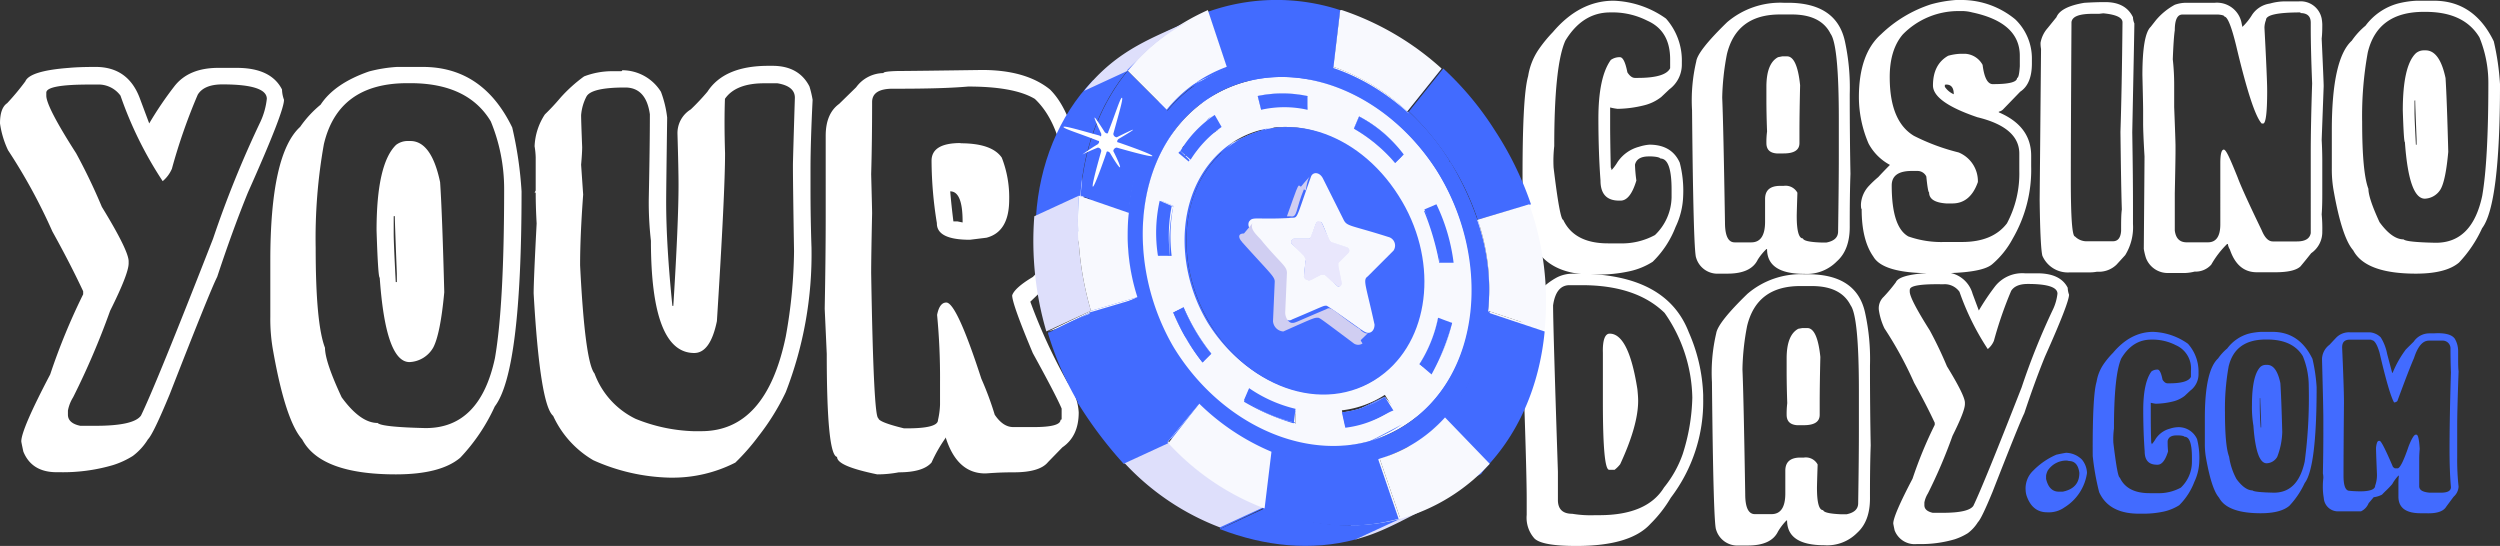
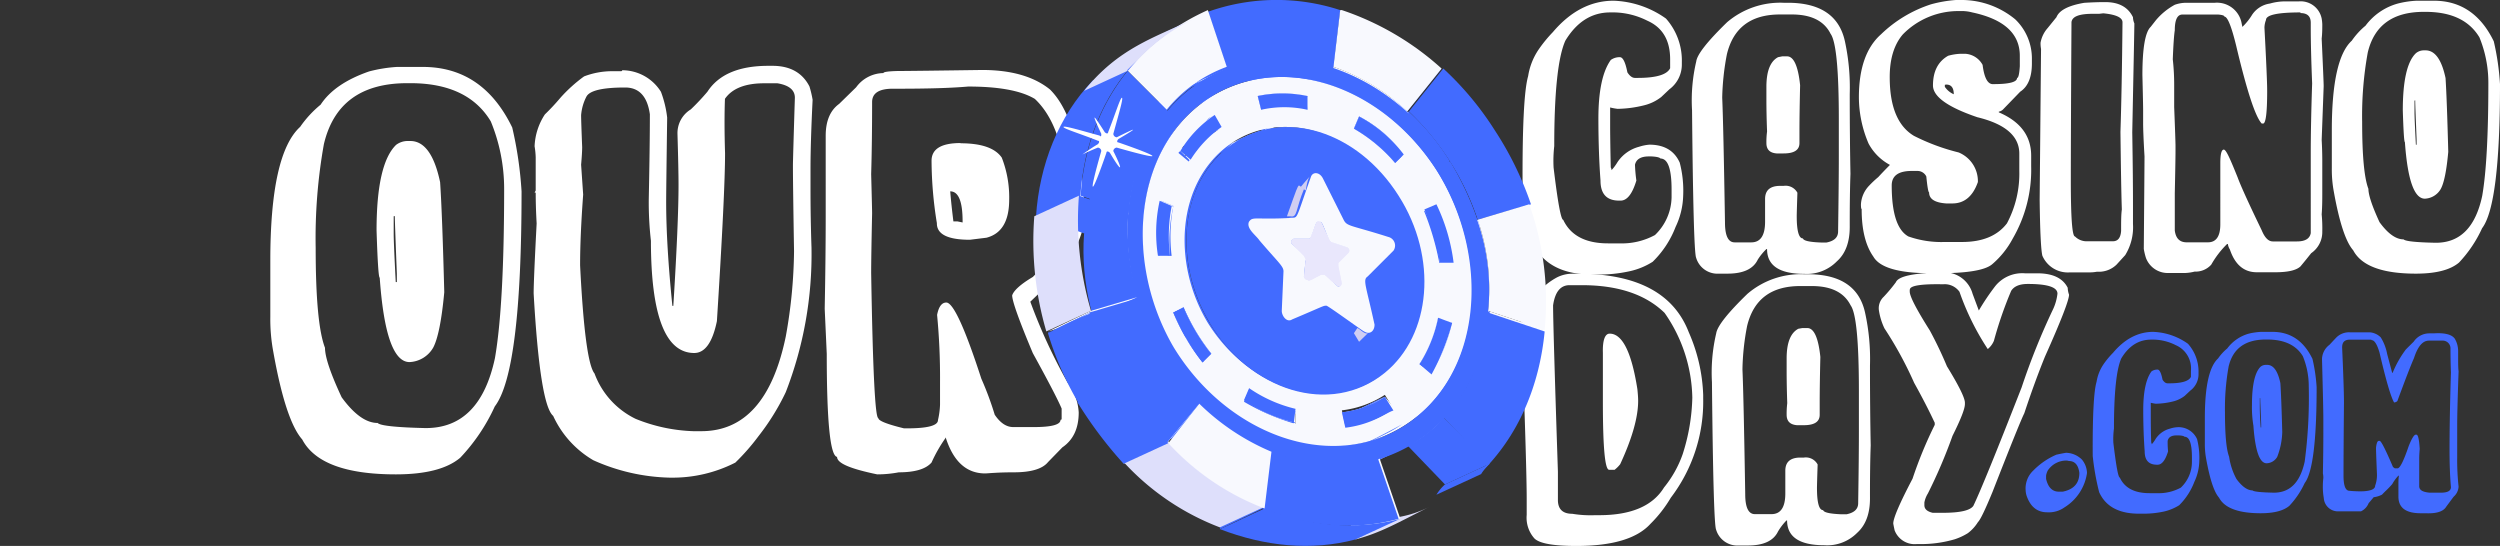
<svg xmlns="http://www.w3.org/2000/svg" viewBox="0 0 450.86 98.46">
  <rect x="0" y="0" width="450.86" height="98.46" fill="#333333" stroke="none" />
  <defs>
    <style>.cls-1{fill:#fff;}.cls-2{isolation:isolate;}.cls-3{fill:#426bff;}.cls-4{fill:#f8f9fe;}.cls-5{fill:#dedffb;}.cls-6{fill:#e9e7fc;}.cls-7{fill:#d0cef2;}</style>
  </defs>
  <title>LOGA</title>
  <g id="Layer_2" data-name="Layer 2">
    <g id="Layer_3" data-name="Layer 3">
-       <path class="cls-1" d="M17.25,12.07q5.9,0,8,5.75l1.66,4.44a63.83,63.83,0,0,1,4.5-6.65c1.71-2.24,4.36-3.37,7.94-3.37h3.35q6.18,0,8.16,3.9A5.8,5.8,0,0,0,51.22,18q0,2.17-6.5,16.7-2.78,6.82-5.55,15.23-1.24,2.41-8.55,21.14-3,7.25-3.94,8.16a10.8,10.8,0,0,1-2.73,3,15.38,15.38,0,0,1-3.55,1.64,32,32,0,0,1-9.64,1.29h-.55q-4.49,0-6-3.72c-.24-1.12-.37-1.74-.37-1.84q0-2.15,5.21-12.07A114,114,0,0,1,15,53.07v-.54q-2.34-5-5.55-10.78a101.79,101.79,0,0,0-8-14.66A16.7,16.7,0,0,1,0,22.26c0-1.85.43-3.07,1.29-3.65a43.69,43.69,0,0,0,3.28-3.94q.81-1.9,7.87-2.43C13.6,12.13,15.2,12.07,17.25,12.07Zm-8.9,4.64v.54q0,2,5.38,10.39a105.46,105.46,0,0,1,4.64,9.67q4.83,7.89,4.83,9.82v.37q0,1.86-3.34,8.55a139.44,139.44,0,0,1-6.67,15.59,6.92,6.92,0,0,0-.94,2.41v.74c0,1,.74,1.7,2.23,2h2.77c4.6,0,7.32-.62,8.18-1.85q2.79-5.76,13-31.91A189.35,189.35,0,0,1,47,21.89a13.24,13.24,0,0,0,1.12-4.07q0-2.6-8-2.6-3.33,0-4.46,1.86A102.87,102.87,0,0,0,31,30.44a6,6,0,0,1-1.66,2.23,68.81,68.81,0,0,1-7.61-15.42,4.92,4.92,0,0,0-4.27-2h-.94C11.07,15.22,8.35,15.71,8.35,16.71Z" />
      <path class="cls-1" d="M71.6,12.07h4.64q10.85,0,16.14,10.93a68.87,68.87,0,0,1,1.68,11.51q0,32.49-4.83,38.79A33.8,33.8,0,0,1,83,82.55q-3.55,3-11.62,3-13.56,0-16.88-6.3-3-3.39-5.21-15.79a31.87,31.87,0,0,1-.54-6.3V47q0-19.2,5.38-24.12a19.54,19.54,0,0,1,3.69-4q2.52-3.84,8.75-6A26.08,26.08,0,0,1,71.6,12.07ZM56.93,44.72q0,13.65,1.68,18,0,2.49,3,8.92c2.25,3.09,4.41,4.64,6.5,4.64q.66.73,8.53.92h.17q9.75,0,12.45-12.62,1.65-9.49,1.66-30.44a31.92,31.92,0,0,0-2.41-12.25Q84.37,15,74,15h-.55Q61,15,58.41,26A96.29,96.29,0,0,0,56.93,44.72ZM73.46,25.43H74c2.53,0,4.33,2.47,5.37,7.42q.38,5.57.75,19.85c-.47,5.08-1.15,8.41-2,10a5.19,5.19,0,0,1-4.26,2.6q-4.31,0-5.38-15.22-.3,0-.57-8.53,0-12,3.52-15.42A3.44,3.44,0,0,1,73.46,25.43ZM71,39v3.15q0,1.58.37,8.72h.2V49.36c-.25-6.37-.37-9.84-.37-10.39Z" />
      <path class="cls-1" d="M138.56,11.87h.75c3.17,0,5.4,1.24,6.67,3.72a18.31,18.31,0,0,1,.57,2.41q-.37,7.5-.38,12.24v4.09q0,5,.18,10.39a68.65,68.65,0,0,1-4.64,26,42.11,42.11,0,0,1-4.92,7.94,39.36,39.36,0,0,1-4.18,4.77,24.85,24.85,0,0,1-11.67,2.71h-.2A35.44,35.44,0,0,1,107,83a17.87,17.87,0,0,1-7.24-8q-2.38-2-3.52-22.09,0-2.33.54-12.62c-.11-1.94-.17-3.79-.17-5.56h-.2l.2-.37V28.38a14.22,14.22,0,0,0-.2-2,11.24,11.24,0,0,1,1.86-5.75,39.55,39.55,0,0,0,2.8-3,26.86,26.86,0,0,1,4.26-3.85,14.16,14.16,0,0,1,5-.94H112c.14,0,.2-.06.2-.17a8.23,8.23,0,0,1,7,3.89,19.48,19.48,0,0,1,1.12,4.64q-.18,13.1-.18,15.22,0,7.71,1.12,18.74h.17q.94-15,.94-21.89c0-1.69-.06-4.73-.19-9.1a5,5,0,0,1,2.4-4.44,41,41,0,0,0,3-3.19Q130.61,11.87,138.56,11.87Zm-7.8,15.77q0,7.05-1.47,30.27-1.18,5.75-4.09,5.75-7.8,0-7.81-20.23A61.44,61.44,0,0,1,117,36c.13-6.45.2-11.59.2-15.39q-.68-4.83-4.46-4.83-6.17,0-7,1.68a8.75,8.75,0,0,0-.94,3.32c0,.59.06,2.5.19,5.76,0,.65-.06,1.71-.19,3.17l.37,5.38q-.56,7.62-.55,12.79.87,17.38,2.6,19.48a14.77,14.77,0,0,0,7.42,8.18A30.12,30.12,0,0,0,125,77.76h1.49q11.69,0,15.22-17.08a90.3,90.3,0,0,0,1.49-15.39Q143,33.11,143,29.87q0-1.05.35-12.25c0-1.38-1.05-2.25-3.14-2.6h-2.41c-3.41,0-5.77.94-7.06,2.8C130.64,20.53,130.64,23.81,130.76,27.64Z" />
      <path class="cls-1" d="M177.12,12.62q7.88,0,12.24,3.52,3.42,3.39,5,11,.73,2.22,1.29,11.14,0,5.21-5,11.5l-4.84,4.63A99.14,99.14,0,0,0,192.54,69a9.78,9.78,0,0,1,2,5.38q0,4.29-2.95,6.3L189,83.34c-1,1.23-3.07,1.84-6.15,1.84s-4.73.2-5.18.2q-5,0-7.07-6.33v-.17A26.37,26.37,0,0,0,168,83.41q-1.53,1.77-5.91,1.77a20.73,20.73,0,0,1-3.89.37c-4.82-1-7.24-2-7.24-3.15q-1.86-.29-1.86-18.57l-.37-8.15q.18-9.48.18-16.71V24.49q0-4,2.42-5.75l3.07-3a6.18,6.18,0,0,1,4.92-2.56c0-.2.8-.32,2.4-.37Q165.33,12.79,177.12,12.62ZM161.92,16H161q-3.72,0-3.72,2.41,0,7.22-.17,13c.11,4.21.17,6.57.17,7.06-.12,5.53-.17,9.11-.17,10.76q.43,26.16,1.29,26.16,0,.73,4.63,1.86h.57c3.7,0,5.56-.5,5.56-1.49a14.78,14.78,0,0,0,.37-2.78V68.84A118,118,0,0,0,169,56.79c.29-1.49.85-2.23,1.66-2.23q1.86,0,6.32,13.74a56.41,56.41,0,0,1,2.41,6.49c1,1.49,2.11,2.23,3.34,2.23h3.72q4.82,0,4.81-1.31c.13,0,.2-.06.2-.18V73.68q-1-2.37-5.2-10-3.72-8.86-3.72-10.41c.26-.85,1.5-2,3.72-3.32q6.32-6.23,6.32-11.51,0-15-5.95-20.6-3.72-2.24-12.05-2.23Q170.16,16,161.92,16Zm11.31,9.84q5.64,0,7.43,2.58A19.59,19.59,0,0,1,182,36q0,5.81-4.09,6.87l-3,.37q-6,0-5.95-3A71.37,71.37,0,0,1,168,29Q168,25.8,173.23,25.8Zm-1.86,8.71c.13,1.6.32,3.39.57,5.38h.74l.92.19v-.19C173.6,36.3,172.85,34.51,171.37,34.51Z" />
      <path class="cls-1" d="M291,.13a17.24,17.24,0,0,1,9.45,3.22,11.37,11.37,0,0,1,2.86,7.84v.37a5.55,5.55,0,0,1-2.24,4.54l-1.48,1.4A8.11,8.11,0,0,1,296.47,19a20.84,20.84,0,0,1-4.73.63,9.9,9.9,0,0,1-1.36-.25v3.24q0,2.52.11,7.58a.91.91,0,0,1,.14.49,8.76,8.76,0,0,0,1.08-1.46,6.74,6.74,0,0,1,3.88-2.76,8.14,8.14,0,0,1,1.86-.38c2.69,0,4.51,1.08,5.48,3.24a20.16,20.16,0,0,1,.62,6,13.84,13.84,0,0,1-1.37,5.6,17.56,17.56,0,0,1-4.13,6.28,12.79,12.79,0,0,1-4.13,1.7,25.46,25.46,0,0,1-5.9.6h-.88q-8.14,0-10.81-5.84a67.22,67.22,0,0,1-1.74-9.83q-.09-16.32,1-20.11a11.76,11.76,0,0,1,1.94-4.87,24.63,24.63,0,0,1,2.52-3.07Q284.86.13,291,.13ZM280.18,30.21q1.13,9.43,1.74,9.44,2,4.24,8.08,4.24h2a12.55,12.55,0,0,0,6.46-1.5,9.65,9.65,0,0,0,3-6.84V34.19q0-5.59-2-5.6c-.15-.2-.69-.33-1.61-.38h-.5q-2.15,0-2.49,1.5a26.42,26.42,0,0,0,.25,2.85c-.73,2.42-1.68,3.62-2.85,3.62H292c-2.24,0-3.36-1.2-3.36-3.62q-.37-5-.38-11.17,0-7.47,2.24-10.58a2.76,2.76,0,0,1,1.63-.5c.56,0,1,.92,1.36,2.74.43.67.89,1,1.36,1h.5q5,0,5.85-1.75V10.69q0-5.13-4.1-6.95a13.85,13.85,0,0,0-5.85-1.5h-.86q-5,0-8.09,5.1-2,4.48-2,19A23.43,23.43,0,0,0,280.18,30.21Z" />
      <path class="cls-1" d="M311.48,4A14.77,14.77,0,0,1,321.67.5h.74q8.82,0,10.32,7a39.36,39.36,0,0,1,.86,9.44q0,7.79.13,14.43-.14,3.72-.13,9.57c0,2.74-.77,4.81-2.32,6.19a7.56,7.56,0,0,1-5.88,2.26c-4.48,0-6.71-1.49-6.71-4.47h-.12A10,10,0,0,0,317,46.83q-1.21,2.52-5.45,2.52H310a4,4,0,0,1-4.11-2.86q-.5-1.07-.74-26.6a30.69,30.69,0,0,1,.76-8.82Q306.16,9.17,311.48,4Zm-.89,13.61q.21,4.71.5,22.5,0,3.6,1.74,3.6h3q2.49,0,2.49-3.72v-4.1q0-2.37,2.73-2.37h.63a2.41,2.41,0,0,1,2.47,1.24c-.08,2.44-.12,3.85-.12,4.24,0,2.64.38,4,1.12,4,.1.42,1.22.67,3.35.74h.88c1.41-.27,2.11-.93,2.11-2q.13-8.9.13-13.55V21.5q0-13.38-1.49-15.41c-1.16-2.32-3.49-3.48-7-3.48H321q-7.85,0-9.57,7.2A45.93,45.93,0,0,0,310.59,17.65Zm10.83-7.45h.86c1.2,0,2,1.73,2.36,5.21q-.12,5.13-.12,8.34v2.1q0,1.86-2.85,1.86h-1.25q-1.86-.13-1.86-1.86a14.57,14.57,0,0,1,.12-2.1c-.08-2.08-.12-4-.12-5.72V15.66c0-2.82.7-4.61,2.11-5.35Z" />
      <path class="cls-1" d="M352.73,0H354a15.22,15.22,0,0,1,9.44,3.49,9.78,9.78,0,0,1,3,7.2v.75q0,3.72-2.11,5.1l-3,3.1a1.51,1.51,0,0,1-.86.5v.12q5.85,2.49,5.84,7.84V30A24.66,24.66,0,0,1,363,43a15.86,15.86,0,0,1-3.74,4.67c-1.29,1.08-4.54,1.61-9.72,1.61h-1.25q-8.72,0-10.44-3-2.12-3-2.11-8.59c-.09,0-.13-.29-.13-.86a5.27,5.27,0,0,1,1.49-3.36,18.43,18.43,0,0,1,1.64-1.54c.4-.44,1.1-1.18,2.1-2.19a9.38,9.38,0,0,1-3.86-3.86,21.3,21.3,0,0,1-1.74-8.32q0-7.85,4-11.38a23.25,23.25,0,0,1,9-5.4A23.26,23.26,0,0,1,352.73,0ZM340.8,13.93q0,7.93,4.35,10.56a37.86,37.86,0,0,0,8.07,3,5.6,5.6,0,0,1,3.48,5.34c-.9,2.57-2.44,3.86-4.6,3.86H351c-2.07-.14-3.1-.8-3.1-2-.14,0-.31-.95-.5-2.86a1.76,1.76,0,0,0-1.63-1h-1q-3.61,0-3.61,2.61,0,7.53,3,9.2a17.94,17.94,0,0,0,6.59,1h3.11c3.67,0,6.37-1.12,8.08-3.36a19.09,19.09,0,0,0,2.23-9.45V27.71q0-4.74-7.57-6.57-8-2.72-8-5.73,0-3.79,2.73-5.35a9.57,9.57,0,0,1,2.24-.36h.86a3.82,3.82,0,0,1,3.12,2c.28,2.22.85,3.37,1.73,3.47h.25q4.23,0,4.23-1.11c.25,0,.41-.71.5-2.11V10.06q0-6-8.58-7.82A7.38,7.38,0,0,0,353.47,2a14,14,0,0,0-10.32,4.22Q340.79,9,340.8,13.93Zm9.94,1.36v.37A3.79,3.79,0,0,0,352.35,17c0-1.17-.45-1.75-1.36-1.75Z" />
      <path class="cls-1" d="M379.56.38h.11q3.69,0,5,2.73a3,3,0,0,0,.25,1.12q0,.91-.38,19.63.14,8.82.13,13.3V40.4a9.57,9.57,0,0,1-1.4,5.61l-1.58,1.73A4.58,4.58,0,0,1,378.18,49a6.59,6.59,0,0,1-1.11.12h-3.74a5,5,0,0,1-5-3c-.25-1-.42-4.36-.49-10.06l.25-27.22A6,6,0,0,1,368,7.71a5.41,5.41,0,0,1,1.25-2.61l1.62-2q.75-1.87,5-2.59C377.3.42,378.54.38,379.56.38Zm-1,2.11h-1.13c-2.42,0-3.7.46-3.85,1.49q-.12,20.55-.12,28.58,0,10.08.75,10.08a2.93,2.93,0,0,0,2.24.87h4.6c.9,0,1.39-.62,1.48-1.86,0-1.65,0-2.94.13-3.86-.09-2.6-.17-7.29-.25-14q.25-7.55.37-19.77c0-.85-1.16-1.4-3.47-1.62Z" />
      <path class="cls-1" d="M412.24.25h2.36a3.86,3.86,0,0,1,4.1,3.1,7.88,7.88,0,0,1,.11,1c0,.8,0,1.67-.11,2.61q.36,7.86.36,8.58l-.36,9.7c.07,1.23.11,2.51.11,3.85v5.47c0,1.32,0,2.69-.11,4.1a26.27,26.27,0,0,1,.11,3.1,4.61,4.61,0,0,1-2,3.9c-.72.91-1.36,1.7-1.94,2.39-.75.7-2.26,1.05-4.54,1.05H407c-2.32,0-3.93-1.37-4.85-4.1a2.57,2.57,0,0,1-.37-1h-.13a16.73,16.73,0,0,0-2.86,3.72,3.77,3.77,0,0,1-3,1.26,8.18,8.18,0,0,1-1.62.25h-3A4.19,4.19,0,0,1,387,46.49a11,11,0,0,1-.38-1.61q.12-14.16.13-16.67-.25-4.25-.25-6V19.89q0-1.07-.13-6.34,0-7.26,1.49-8.7l.94-1.2A11.84,11.84,0,0,1,392.21.86,6.23,6.23,0,0,1,394.34.5h5.09a4.52,4.52,0,0,1,4.84,3.73l.13.62a10.74,10.74,0,0,0,1.77-2.21,4.66,4.66,0,0,1,3.2-2A10,10,0,0,1,412.24.25ZM408.38,5q.5,9.41.49,11.44c0,3.89-.25,5.84-.73,5.84h-.25q-1.71-1.79-4.6-14Q402,3,401.16,3c0-.19-.37-.31-1.11-.38h-6.46q-1.38,0-1.38,2.85c-.13.81-.26,2.56-.36,5.23a41.59,41.59,0,0,1,.25,4.6v4q.24,6.16.24,7v.86q0,1.57-.13,7.7v6.71q.27,2.13,2.13,2.13h3.85c1.48,0,2.23-1.08,2.23-3.24V29.46c0-1.65.21-2.48.63-2.48s1.14,1.66,2.49,5q.85,2.32,4.35,9.56c.55,1.33,1.21,2,2,2h4.35q2.22,0,2.49-1.5V27.6q0-4.91.25-12.56c-.16-4-.25-7.35-.25-10.07V4.1q0-1.74-1.86-1.74V2.24c-4.14,0-6.21.46-6.21,1.36A4,4,0,0,0,408.38,5Z" />
      <path class="cls-1" d="M435.82.13h3.11q7.26,0,10.81,7.33a45.89,45.89,0,0,1,1.12,7.7q0,21.76-3.23,26a22.72,22.72,0,0,1-4.16,6.19c-1.58,1.34-4.18,2-7.78,2q-9.09,0-11.31-4.22-2-2.27-3.49-10.57a21.56,21.56,0,0,1-.36-4.22V23.5q0-12.87,3.6-16.16a13.17,13.17,0,0,1,2.48-2.71,10.84,10.84,0,0,1,5.86-4A16.84,16.84,0,0,1,435.82.13ZM426,22c0,6.1.38,10.11,1.13,12.06q0,1.66,2,6,2.26,3.11,4.35,3.11c.3.33,2.2.54,5.72.61h.11q6.54,0,8.34-8.45,1.11-6.36,1.11-20.39a21.55,21.55,0,0,0-1.61-8.2q-2.76-4.6-9.7-4.6h-.36q-8.34,0-10.08,7.34A63.91,63.91,0,0,0,426,22ZM437.07,9.08h.36q2.55,0,3.61,5,.24,3.73.49,13.3c-.31,3.4-.76,5.63-1.36,6.71a3.47,3.47,0,0,1-2.86,1.74q-2.88,0-3.6-10.19c-.14,0-.26-1.91-.38-5.72q0-8.07,2.36-10.32A2.26,2.26,0,0,1,437.07,9.08Zm-1.63,9.07v2.11q0,1.05.25,5.84h.13v-1q-.26-6.41-.25-7Z" />
      <path class="cls-1" d="M283.56,49.36h1q15.93,0,20,10.56a30.49,30.49,0,0,1,2.6,11.31v.63a28.59,28.59,0,0,1-5.84,17.9,23.19,23.19,0,0,1-3.66,4.7c-2.42,2.67-6.87,4-13.38,4q-6.24,0-7.57-1.37a5.62,5.62,0,0,1-1.38-4.22v-3q0-5.13-.75-26.1c0-2.84,0-4.54-.11-5.1a8.22,8.22,0,0,1,1.86-4.6l1.17-1.45A12.11,12.11,0,0,1,280.84,50,6.2,6.2,0,0,1,283.56,49.36Zm-3.47,5.71q0,3.7.87,30v5.1c0,1.66.87,2.49,2.6,2.49a20.13,20.13,0,0,0,4.12.25h.73q8.63,0,11.69-5a20,20,0,0,0,3.36-6,35.82,35.82,0,0,0,1.74-10.19,27.52,27.52,0,0,0-5-15.29q-5.13-5-14.92-5H283Q280.61,51.47,280.09,55.07Zm10.2,5.1q3.43,0,5,10c.09.86.14,1.56.14,2.11q0,4.45-3.24,11.44a6,6,0,0,1-1,1h-1q-1.12,0-1.12-12.18V63.64C289,61.33,289.46,60.17,290.29,60.17Z" />
      <path class="cls-1" d="M315.13,53a14.76,14.76,0,0,1,10.18-3.54h.75q8.82,0,10.31,7a38.79,38.79,0,0,1,.87,9.45q0,7.77.13,14.42-.14,3.72-.13,9.57,0,4.11-2.32,6.2A7.61,7.61,0,0,1,329,98.33q-6.7,0-6.71-4.47h-.11a10.38,10.38,0,0,0-1.53,2c-.81,1.68-2.62,2.52-5.45,2.52h-1.61a4,4,0,0,1-4.1-2.86q-.5-1.06-.75-26.6a30.87,30.87,0,0,1,.77-8.81Q309.81,58.16,315.13,53Zm-.89,13.61q.21,4.71.5,22.5c0,2.4.58,3.61,1.74,3.61h3c1.66,0,2.49-1.25,2.49-3.73v-4.1c0-1.58.91-2.37,2.72-2.37h.63a2.41,2.41,0,0,1,2.48,1.25q-.12,3.64-.12,4.23c0,2.64.37,4,1.11,4q.17.63,3.36.75H333c1.4-.28,2.11-.94,2.11-2q.14-8.88.13-13.55V70.48q0-13.38-1.49-15.41c-1.17-2.32-3.49-3.48-7-3.48h-2.11q-7.83,0-9.56,7.21A44.55,44.55,0,0,0,314.24,66.63Zm10.82-7.45h.87c1.2,0,2,1.73,2.36,5.21q-.12,5.13-.12,8.34v2.1c0,1.25-.95,1.87-2.86,1.87h-1.24c-1.24-.1-1.86-.72-1.86-1.87a16.47,16.47,0,0,1,.11-2.1c-.07-2.07-.11-4-.11-5.72V64.64q0-4.23,2.11-5.35Z" />
      <path class="cls-1" d="M350.41,49.11A5.29,5.29,0,0,1,355.75,53l1.12,3a42,42,0,0,1,3-4.45,6.25,6.25,0,0,1,5.32-2.26h2.24q4.15,0,5.47,2.61a4,4,0,0,0,.24,1.24q0,1.47-4.35,11.19-1.86,4.58-3.72,10.2-.82,1.62-5.72,14.16-2,4.86-2.64,5.47a7.3,7.3,0,0,1-1.83,2,10.86,10.86,0,0,1-2.37,1.1,21.69,21.69,0,0,1-6.46.86h-.37a3.87,3.87,0,0,1-4-2.49q-.24-1.12-.24-1.23,0-1.44,3.48-8.08a75.71,75.71,0,0,1,4-9.7v-.37q-1.56-3.34-3.72-7.22a67.58,67.58,0,0,0-5.35-9.81,11.54,11.54,0,0,1-1-3.24,2.82,2.82,0,0,1,.86-2.45,28.06,28.06,0,0,0,2.2-2.63c.36-.85,2.12-1.4,5.27-1.63C348,49.15,349,49.11,350.41,49.11Zm-6,3.11v.36c0,.88,1.21,3.2,3.61,7a71.49,71.49,0,0,1,3.1,6.48q3.24,5.28,3.24,6.57v.25q0,1.25-2.24,5.73A92,92,0,0,1,347.68,89a4.7,4.7,0,0,0-.63,1.62v.49c0,.69.5,1.14,1.5,1.37h1.86c3.07,0,4.9-.42,5.47-1.25q1.86-3.85,8.71-21.37a124,124,0,0,1,5.71-14.18,9,9,0,0,0,.75-2.72c0-1.17-1.79-1.75-5.35-1.75-1.49,0-2.48.42-3,1.25a70.23,70.23,0,0,0-3.11,9,3.78,3.78,0,0,1-1.11,1.49,46.69,46.69,0,0,1-5.1-10.33,3.28,3.28,0,0,0-2.85-1.36h-.63C346.27,51.22,344.44,51.55,344.44,52.22Z" />
      <g id="_104" data-name="104">
        <g class="cls-2">
          <path class="cls-3" d="M253.47,32.82a37.8,37.8,0,0,1,5,10.84,86.3,86.3,0,0,1,8.06-3.72,56.14,56.14,0,0,0-5-10.84c-2.48.93-5.58,2.48-8.06,3.72Z" />
          <path class="cls-3" d="M266.49,39.63l-8.06,4,9.61-3.1,8.06-3.72Z" />
          <path class="cls-3" d="M260,12.36l-7.75,3.72L246,23.83l7.75-3.72Z" />
          <path class="cls-3" d="M246,23.83a42.58,42.58,0,0,1,7.44,9c.62-.31,8.37-4,8.06-3.72a42.58,42.58,0,0,0-7.44-9C251.61,21,248.51,22.59,246,23.83Z" />
          <path class="cls-3" d="M266.49,39.63l9.61-2.79a59,59,0,0,0-6.51-13.32,55.58,55.58,0,0,0-9.3-11.16l-6.2,7.75a47.93,47.93,0,0,1,12.4,19.52Z" />
          <path class="cls-4" d="M268.35,56.06l-7.75,3.72,10.23,3.41,7.74-3.72Z" />
          <path class="cls-4" d="M266.49,39.63l-8.06,3.72a37.94,37.94,0,0,1,1.86,16.43l8.06-3.72a37.94,37.94,0,0,0-1.86-16.43Z" />
          <path class="cls-4" d="M266.49,39.63a37.94,37.94,0,0,1,1.86,16.43l10.22,3.41a52,52,0,0,0-2.78-22.63Z" />
          <path class="cls-4" d="M241.69,1.82,234,5.54l-1.24,10.54,7.74-4Z" />
          <path class="cls-4" d="M240.45,12.05l-7.74,4A37.57,37.57,0,0,1,246,24.14l8.06-3.72A35.43,35.43,0,0,0,240.45,12.05Z" />
          <path class="cls-3" d="M260.6,59.78A31.77,31.77,0,0,1,252.54,79c.62-.31,8.37-4,8.06-3.71a31.82,31.82,0,0,0,8.06-19.22c-2.48,1.24-5.89,2.79-8.06,3.72Z" />
          <path class="cls-3" d="M213.49,16.08a29.17,29.17,0,0,1,19.22,0l7.74-4a29.14,29.14,0,0,0-19.21,0C219.07,13.29,215.66,14.84,213.49,16.08Z" />
          <path class="cls-3" d="M245.1,80.54c8.06-4,8.37-3.71,10.54-5.57,8.68-7.13,11.78-19.84,8.68-32.24-10.23,5-11.16,5.27,0,0a37.66,37.66,0,0,0-5.27-12.08h0a34.83,34.83,0,0,0-9-9.92c-10.23,5-10.54,5.27,0,0a32.9,32.9,0,0,0-10.85-5.58h0a24.11,24.11,0,0,0-11.46-.93c-9.3,4.65-11.47,5.58,0,0a21,21,0,0,0-7.13,2.17l-8.06,3.72C225,14.22,241.38,19.8,251,34.67c10.23,15.81,8.37,36.89-5.89,45.87Z" />
          <path class="cls-3" d="M259.67,47.38l-7.75,4h2.17l8.06-3.72Z" />
          <path class="cls-4" d="M259.05,36.84l-7.75,4a45.25,45.25,0,0,1,3.1,10.54l8.06-3.72A44.17,44.17,0,0,0,259.05,36.84Z" />
          <path class="cls-4" d="M256.88,37.77l-7.75,4,2.17-.93,7.75-4Z" />
          <path class="cls-4" d="M253.16,27.55l-7.75,4-1.86,1.55,8.06-3.72Z" />
          <path class="cls-3" d="M256.88,37.77l-8.06,3.72a49.08,49.08,0,0,1,2.79,9.61l8.06-3.72a28.23,28.23,0,0,0-2.79-9.61Z" />
          <path class="cls-4" d="M237.35,24.76a33.67,33.67,0,0,1,8.06,6.82l8.06-3.72A29,29,0,0,0,245.1,21C242.93,22,239.52,23.52,237.35,24.76Z" />
          <path class="cls-3" d="M245.1,21l-7.75,3.72-.93,2.17,7.75-3.72Z" />
          <path class="cls-3" d="M244.17,23.21l-8.06,3.72a28.34,28.34,0,0,1,7.44,6.2l8.06-3.72A28.34,28.34,0,0,0,244.17,23.21Z" />
          <path class="cls-4" d="M259.36,57l-8.06,4,2.48.93,8.06-3.72Z" />
          <path class="cls-4" d="M236.11,17.32,228.06,21v2.79l7.74-4Z" />
          <path class="cls-4" d="M253.78,62a21.28,21.28,0,0,1-3.72,9l8.06-3.72a25.19,25.19,0,0,0,3.72-9C259.36,59.16,256.26,60.71,253.78,62Z" />
          <path class="cls-3" d="M256,65.36l-8.06,4,2.17,1.86,8.06-4Z" />
          <path class="cls-3" d="M259.36,57l-8.06,4a25.06,25.06,0,0,1-3.41,8.37L256,65.67A29.8,29.8,0,0,0,259.36,57Z" />
          <path class="cls-4" d="M218.76,21a23.43,23.43,0,0,1,9.3,0l8.05-3.72a23.43,23.43,0,0,0-9.29,0C224.34,18.56,221.24,20.11,218.76,21Z" />
          <path class="cls-3" d="M226.82,17.32,218.76,21l.93,2.79,7.75-4Z" />
          <path class="cls-3" d="M227.44,19.8l-8.06,3.72a19.06,19.06,0,0,1,8.37,0l8.05-3.72A37.69,37.69,0,0,0,227.44,19.8Z" />
          <path class="cls-4" d="M251.61,73.73c-.31,0-8.68,4-8.06,4C243.86,77.44,251.92,73.42,251.61,73.73Z" />
          <path class="cls-4" d="M249.75,71.56,242,75.28l1.55,2.47,8.06-4Z" />
          <path class="cls-4" d="M240.14,72.18c7.13-3.72,7.44-3.1,9.61-5A18.43,18.43,0,0,0,256,57c-2.79,1.24-5.27,2.48-8.06,3.72-1.24,4.65-3.72,9-7.75,11.47Z" />
          <path class="cls-4" d="M241.38,79c7.44-3.71,8.37-4,10.23-4.95l-8.06,3.71A13.48,13.48,0,0,0,241.38,79Z" />
          <path class="cls-3" d="M239.83,76.52c7.75-3.72,8.37-4,9.92-5L242,75.28A13.48,13.48,0,0,1,239.83,76.52Z" />
          <path class="cls-4" d="M247.89,60.71c1.24-.62,5.58-2.79,8.06-3.72,5.27-19.53-14.88-40.29-31.61-32.23l-8.06,3.72c16.74-8.06,36.88,12.7,31.61,32.23Z" />
          <path class="cls-3" d="M238.28,73.11l8.06-3.72c-9.3,4.65-21.69-.31-28.2-11.16s-5.27-24.48,2.79-31.3l-8.06,3.72c-8.06,6.81-9.3,20.14-2.79,31.3,6.51,10.85,18.91,15.8,28.2,11.16Z" />
          <path class="cls-4" d="M238.28,73.11c7.75-3.72,8.37-4,9.61-5C236.73,73.73,240.14,72.18,238.28,73.11Z" />
          <path class="cls-4" d="M218.76,20.73l-8.06,4,1.55,2.17,8.06-3.72Z" />
          <path class="cls-3" d="M224.34,24.76c-7.13,3.41-8.68,4-11.47,6.2l8.06-3.72a6.5,6.5,0,0,1,3.41-2.48Z" />
          <path class="cls-4" d="M234.26,78.06a18.71,18.71,0,0,0,5.88-1.85l8.06-3.72a18.7,18.7,0,0,1-5.89,1.86C239.83,75.59,236.73,77.14,234.26,78.06Z" />
          <path class="cls-3" d="M242,74.35l-7.74,3.71.61,2.79,8.06-3.71Z" />
          <path class="cls-3" d="M241.38,79l8.06-3.71a20.58,20.58,0,0,1-6.2,1.86l-8.06,3.71A27.68,27.68,0,0,0,241.38,79Z" />
          <path class="cls-4" d="M208.22,30.65s7.75-3.72,8.06-3.72a47.68,47.68,0,0,1,4-3.72c-7.75,4-7.13,3.1-9,4.65A28,28,0,0,0,208.22,30.65Z" />
          <path class="cls-4" d="M208.22,30.65a9.42,9.42,0,0,0-1.55,2.17l8.06-3.72a13.12,13.12,0,0,1,1.55-2.17C207.6,31,208.53,30.65,208.22,30.65Z" />
          <path class="cls-3" d="M212.87,27.24l-8.06,4,1.86,1.55,8.06-3.72Z" />
          <path class="cls-3" d="M218.76,20.73l-8.06,3.72A30.9,30.9,0,0,0,204.5,31l8.06-3.72a30.9,30.9,0,0,1,6.2-6.51Z" />
          <path class="cls-4" d="M233.64,73.73l-8.06,4v2.48l8.06-3.71Z" />
          <path class="cls-4" d="M209.46,36.22l-8.06,3.72,2.17.93,8.06-3.72Z" />
          <path class="cls-4" d="M217.52,74a20.3,20.3,0,0,0,8.37,3.71c.62-.31,8.37-4,8.06-3.71a24.85,24.85,0,0,1-8.37-3.72C223.1,71.25,220,72.8,217.52,74Z" />
          <path class="cls-3" d="M224.65,72.18l-8.06,3.72a26.1,26.1,0,0,0,9,4l8.06-3.71A21.27,21.27,0,0,1,224.65,72.18Z" />
          <path class="cls-3" d="M225.58,70l-8.06,4-.93,2.17,8.06-4Z" />
          <path class="cls-3" d="M208.84,46.14l-7.75,3.72h2.17L211,46.14Z" />
          <path class="cls-4" d="M211.63,37.15l-8.06,3.72a28.85,28.85,0,0,0-.31,9L211,46.14A28.69,28.69,0,0,1,211.63,37.15Z" />
          <path class="cls-4" d="M209.46,66.29a4.28,4.28,0,0,0,.93,1.24l8.06-3.72c-.31-.31-.62-.93-.93-1.24C214.73,63.5,212.25,65.05,209.46,66.29Z" />
          <path class="cls-4" d="M209.46,66.29c.31,0,7.75-3.72,8.06-3.72a49.34,49.34,0,0,1-4-6.82l-8.06,3.72a78.41,78.41,0,0,0,4,6.82Z" />
          <path class="cls-3" d="M209.46,36.22l-8.06,3.72a26.51,26.51,0,0,0-.31,9.92l8.06-3.72A21.35,21.35,0,0,1,209.46,36.22Z" />
          <path class="cls-4" d="M218.45,63.81l-8.06,3.72-1.55,1.55,8.06-3.72Z" />
          <path class="cls-3" d="M213.8,61l-7.75,3.72a22,22,0,0,0,3.1,4.34l8.06-3.72A41.68,41.68,0,0,1,213.8,61Z" />
          <path class="cls-4" d="M211.63,56.06l-8.06,4,1.86-.93,8.06-3.72Z" />
          <path class="cls-3" d="M211.63,56.06l-8.06,3.72a33.88,33.88,0,0,0,2.48,4.65l8.06-3.72A11.18,11.18,0,0,1,211.63,56.06Z" />
          <path class="cls-4" d="M242.93,81.78,251,78.06c-13,6.2-30.06-.62-39.05-15.8L203.88,66C212.87,81.47,229.92,88.29,242.93,81.78Z" />
          <path class="cls-4" d="M217.21,18.25c12.71-9,31.61-3.72,41.84,12.4s8.37,37.19-5.89,46.18c-13.33,8.36-31.92,1.85-41.53-14.26-8.68-15.19-7.44-35,5.58-44.32Zm30.68,50.21c10.23-6.51,11.16-21.7,4-33.17-7.44-11.77-20.76-15.8-30.06-9.29-9.61,6.82-10.54,21.38-4,32.23C225,69.7,238.28,74.35,247.89,68.46m-14.25,8.06V74a24.85,24.85,0,0,1-8.37-3.72l-.93,2.17a40.26,40.26,0,0,0,9.3,4m-6.82-59.2.62,2.48a19,19,0,0,1,8.36,0V17.32a21.91,21.91,0,0,0-9,0m-17.36,18.9a26.51,26.51,0,0,0-.31,9.92h2.17a28.85,28.85,0,0,1,.31-9Zm48.66,31a25.19,25.19,0,0,0,3.72-9l-2.48-.93A25.06,25.06,0,0,1,256,65.67Zm4-19.53a31.74,31.74,0,0,0-3.1-10.54l-2.17.93a49.08,49.08,0,0,1,2.79,9.61ZM245.1,21l-.93,2.17a28.34,28.34,0,0,1,7.44,6.2l1.55-1.55A24.3,24.3,0,0,0,245.1,21m6.2,52.69-1.55-2.48A18,18,0,0,1,242,74l.62,2.79a16.3,16.3,0,0,0,8.68-3.1M217.52,22a29,29,0,0,0-5,5.58l1.86,1.55A20.33,20.33,0,0,1,220,23.21L218.76,21a1.66,1.66,0,0,0-1.24.93m-.62,43.39,1.55-1.55a37.29,37.29,0,0,1-5-8.37l-1.86.93a37.91,37.91,0,0,0,5.27,9" />
          <path class="cls-3" d="M244.17,23.21a28.34,28.34,0,0,1,7.44,6.2l1.55-1.55A24.3,24.3,0,0,0,245.1,21Z" />
          <path class="cls-3" d="M260.29,75.28l8.06,8.36a8.22,8.22,0,0,0-1.55,1.86c7.13-6.82,10.85-16.11,11.77-25.72l-10.22-3.41c-.62,7.13-3.1,13.95-8.06,18.91Z" />
          <path class="cls-3" d="M260.29,75.28,252.54,79l8.06,8.37,8.06-3.72Z" />
          <path class="cls-3" d="M226.82,17.32l.62,2.48a19,19,0,0,1,8.36,0V17.32a21.91,21.91,0,0,0-9,0Z" />
          <path class="cls-4" d="M254.09,80.23a15.35,15.35,0,0,0,3.72-2.48c-9.61,4.65-11.47,5.58,0,0a9.25,9.25,0,0,0,2.48-2.47c-2.48,1.24-5.58,2.47-8.06,3.71-3.72,4.65-9.92,6.82,1.86,1.24Z" />
          <path class="cls-4" d="M247,83.64c10.23-5,10.23-5,.93-.31A1.14,1.14,0,0,0,247,83.64Z" />
          <path class="cls-3" d="M217.83,2.13l-7.75,3.72,3.41,10.23,7.75-3.72Z" />
-           <path class="cls-4" d="M244.48,84.88c7.75-3.72,8.37-4,10.54-5.27C244.48,84.88,247.27,83.64,244.48,84.88Z" />
          <path class="cls-3" d="M245.1,80.54a6.23,6.23,0,0,1-2.48,1.24c7.75-3.72,8.37-4,10.23-5.26-2.17,1.23-5.27,2.78-7.75,4Z" />
          <path class="cls-4" d="M211.32,17a15.11,15.11,0,0,1,2.17-.93l8.06-3.72C219.69,13,211,17,211.32,17Z" />
          <path class="cls-3" d="M249.75,71.56A18,18,0,0,1,242,74.35l.62,2.79c5-.62,7.44-2.79,8.68-3.1Z" />
          <path class="cls-3" d="M212.87,27.24l1.86,1.55a20.33,20.33,0,0,1,5.58-5.89l-1.24-2.17a20.55,20.55,0,0,0-6.2,6.51Z" />
          <path class="cls-3" d="M218.14,58.23c7.13,12.09,21.69,17.05,31.61,9,8.37-6.82,9.61-20.77,2.48-31.93-7.44-11.77-20.76-15.8-30.06-9.29-9.61,6.82-10.54,21.38-4,32.23Z" />
          <path class="cls-3" d="M216.9,65.36l1.55-1.55a37.29,37.29,0,0,1-5-8.37l-1.86.93a37.91,37.91,0,0,0,5.27,9Z" />
          <path class="cls-4" d="M220.62,16.08c-7.75,3.72-9.61,4.34-12.71,6.82-11.16,9.3-13,27.89-4,43.08l8.06-3.72c-9.92-16.12-7.13-38.43,8.68-46.18Z" />
          <path class="cls-3" d="M221.24,12.36c17-6.51,38.12,5.89,45.25,27.58a37.94,37.94,0,0,1,1.86,16.43c-2.79,32.23-41.22,38.12-58.89,7.75C198,44.28,203,19.18,221.24,12.36Zm31.92,64.47c14.26-9,15.81-30.38,5.89-46.18-10.54-16.12-29.13-21.39-41.84-12.4-13,9.3-14.26,29.44-5.58,44.32,9.61,15.8,28.2,22.62,41.53,14.26" />
          <path class="cls-3" d="M259.05,36.84l-2.17.93a49.08,49.08,0,0,1,2.79,9.61h2.48a34,34,0,0,0-3.1-10.54Z" />
          <path class="cls-4" d="M241.69,1.82l-1.24,10.23a37.52,37.52,0,0,1,13.33,8.06l6.2-7.75A50.84,50.84,0,0,0,242,1.82Z" />
          <path class="cls-3" d="M268.66,83.64l-8.06,3.72a8.22,8.22,0,0,0-1.55,1.86l8.06-3.72A8.22,8.22,0,0,1,268.66,83.64Z" />
          <path class="cls-3" d="M261.84,58.23l-2.48-.93A25.06,25.06,0,0,1,256,65.67l2.17,1.86a41.62,41.62,0,0,0,3.72-9.3Z" />
          <path class="cls-3" d="M221.24,12.36a29.14,29.14,0,0,1,19.21,0l1.24-10.54a36.94,36.94,0,0,0-23.86.31Z" />
          <path class="cls-5" d="M244.48,97.28c4.65-1.24,7.75-3.1,13.33-5.89a19.7,19.7,0,0,1-5.58,1.86Z" />
          <path class="cls-3" d="M244.48,84.88l8.06-3.72C237,88.6,218.76,79.3,209.46,63.81l-7.75,4c9.3,15.8,27.59,24.48,42.77,17Z" />
-           <path class="cls-4" d="M248.82,82.71l3.72,10.85a34.24,34.24,0,0,0,16.12-9.92l-8.06-8.36a25.47,25.47,0,0,1-11.78,7.43Z" />
          <path class="cls-4" d="M248.82,82.71l-8.06,3.72,3.72,10.85,8.06-3.72Z" />
          <path class="cls-3" d="M219.38,13c-5.27,3.1-9,3.72-13.33,7.44C193,31.27,192.41,52,201.71,67.84l8.06-3.72c-10.85-18.29-8.06-42.46,9.61-51.14Z" />
          <path class="cls-4" d="M203.26,12.67l7.13,7.13a25,25,0,0,1,10.85-7.75L217.83,1.82A41.76,41.76,0,0,0,203.26,12.67Z" />
          <path class="cls-3" d="M205.12,10.81l-8.06,3.72C190.87,21,187.46,29.72,186.84,39l8-3.72c.62-9.29,4-18,10.23-24.48Z" />
          <path class="cls-5" d="M195.51,16.39l8.06-3.72a34.11,34.11,0,0,1,11.78-9.3C208.22,6.78,201.71,8.64,195.51,16.39Z" />
          <path class="cls-3" d="M233.64,73.73A24.85,24.85,0,0,1,225.27,70l-.93,2.17a25.94,25.94,0,0,0,9,4Z" />
          <path class="cls-3" d="M211,46.14a28.85,28.85,0,0,1,.31-9l-2.17-.93a26.51,26.51,0,0,0-.31,9.92Z" />
          <path class="cls-3" d="M220,95.42c8.06,3.1,16.42,4,24.48,1.86l8.06-3.72c-8.06,2.17-16.43,1.24-24.48-1.86-2.79,1.24-5.27,2.48-8.06,3.72Z" />
          <path class="cls-3" d="M229,81.47l-7.75,3.72L220,95.42l7.75-3.72Z" />
          <path class="cls-3" d="M229,81.47,227.75,91.7a40.35,40.35,0,0,1-5.27-2.48c9,5,19.83,7.13,29.75,4.34l-3.72-10.85C242.31,84.57,235.49,84,229,81.47Z" />
          <path class="cls-5" d="M210.7,79.61l-8.06,3.72A45.46,45.46,0,0,0,220,95.11l8.06-3.72A42.25,42.25,0,0,1,210.7,79.61Z" />
          <path class="cls-3" d="M203.57,38.39a34.05,34.05,0,0,1,7.13-18.28l-7.44-7.44,1.86-1.86c-6.2,6.51-9.61,15.19-10.23,24.48Z" />
          <path class="cls-3" d="M194.58,35.29,186.84,39l8.67,3.1,8.06-3.72Z" />
          <path class="cls-5" d="M194.58,35.29,186.53,39a57.9,57.9,0,0,0,2.17,20.77l8.05-3.72a57.9,57.9,0,0,1-2.17-20.77Z" />
          <path class="cls-4" d="M216.28,72.8l-7.75,3.72-5.89,7.12,8.06-4Z" />
          <path class="cls-4" d="M216.28,72.8l-5.58,7.12A45.46,45.46,0,0,0,228.06,91.7l1.24-10.23A41.62,41.62,0,0,1,216.28,72.8Z" />
-           <path class="cls-4" d="M194.58,35.29a57.9,57.9,0,0,0,2.17,20.77l8.37-2.48a36.91,36.91,0,0,1-1.55-15.19Z" />
          <path class="cls-4" d="M196.75,56.06,189,59.78l8.05-2.48,8.06-3.72Z" />
          <path class="cls-3" d="M189,59.78h0c.31,0,7.43-3.72,8.05-3.72-.62,0-7.74,3.72-8.05,3.72Z" />
          <path class="cls-3" d="M189,60.09c9.91-5,10.84-5.27.93-.31C189.63,59.78,189,59.78,189,60.09Z" />
          <path class="cls-3" d="M202.33,68.77l-8.06,3.72a74.8,74.8,0,0,0,8.37,11.15l8.06-3.72A74.29,74.29,0,0,1,202.33,68.77Z" />
          <path class="cls-3" d="M189,60.09a56.69,56.69,0,0,0,5.57,12.71l8.06-3.72a51.2,51.2,0,0,1-5.58-12.71A63.78,63.78,0,0,0,189,60.09Z" />
          <path class="cls-3" d="M216.28,72.8l-5.89,7.12a61.73,61.73,0,0,1-13.95-23.55l8.37-2.48A50.82,50.82,0,0,0,216.28,72.8Z" />
        </g>
        <g class="cls-2">
          <path class="cls-3" d="M223.1,42.11c-.93,0-1.24,1.55-.31,2.17,4.65,5.58,5.89,6.2,5.89,7.13l-.62,7.13c0,.93.93,2.17,1.86,1.55,5.57-2.48,5.88-2.79,6.81-2.17l6.2,4.34c.93.62,1.55.31,1.86-.62-.31,0-.31,0-.62-.31-5.89-4-6.51-5-7.13-4.65-5.57,2.48-5.57,2.48-6.19,2.48a2.09,2.09,0,0,1-1.24-1.86c.31-6.82.93-7.13,0-8.37L224.34,43c-.93,0-.93-.62-.93-.93Z" />
          <path class="cls-3" d="M232.09,39.32,234,34.06c-.62,0-.93,0-1.24.61l-1.86,4.65Z" />
          <path class="cls-6" d="M238,39.63c-.62,0-.62.62-1.55,2.79l-.31.62h-2.78A.59.59,0,0,0,233,44l2.16,2.48.31.62-.31,3.1c0,.31.31.93.93.62l2.17-.93h.62c1.86,1.24,2.48,1.86,2.79,1.86a.67.67,0,0,0,.62-.62l-.62-3.1v-.62l1.86-1.86a.59.59,0,0,0-.31-.93l-2.79-.93-.62-.62C238.28,40.56,238.28,39.94,238,39.63Z" />
          <path class="cls-7" d="M244.79,59.16l-.62.93.93,1.55L247,59.78c-.62.93-1.55-.31-2.17-.62Z" />
          <path class="cls-7" d="M235.18,34.06l-.92-.62c-.31.31-.31.31-2.17,5.57h.62C234,39.32,233.64,37.77,235.18,34.06Z" />
          <path class="cls-4" d="M225.27,39.94c-.62,1.24,1.24,2.48,1.86,3.41,3.41,4,4.34,4.65,4.34,5.58l-.31,7.13c0,.93.93,2.17,1.86,1.55,5.88-2.48,5.57-2.48,6.19-2.48.31,0,7.13,5,6.82,4.65.93.62,1.86,0,1.86-1.24-1.55-7.13-2.17-8.06-1.24-8.68l4.65-4.65a1.6,1.6,0,0,0-.93-2.48c-6.82-2.17-7.44-1.86-8.06-3.1l-3.72-7.43c-.62-1.24-1.86-1.24-2.17-.31-3.09,8.67-2.16,7.12-4,7.43-5.89.31-6.51-.31-7.13.62ZM233,44a.59.59,0,0,1,.31-.93h2.78l.31-.31c.93-2.17.93-3.1,1.55-2.79.62,0,.62.93,1.86,3.41l.31.31,2.79.93a.59.59,0,0,1,.31.93l-1.86,1.86V48l.62,3.1a.67.67,0,0,1-.62.62l-2.48-2.17h-.62c-1.86.93-2.17,1.24-2.48.93a.67.67,0,0,1-.62-.62l.31-3.1-.31-.62Z" />
          <path class="cls-6" d="M233,44a.59.59,0,0,1,.31-.93h2.78l.31-.31c.93-2.17.93-3.1,1.55-2.79.62,0,.62.93,1.86,3.41l.31.31,2.79.93a.59.59,0,0,1,.31.93l-1.86,1.86V48l.62,3.1a.67.67,0,0,1-.62.62l-2.48-2.17h-.62c-1.86.93-2.17,1.24-2.48.93a.67.67,0,0,1-.62-.62l.31-3.1-.31-.62Z" />
          <path class="cls-7" d="M236.42,31.58c-.31.31-2.16,2.48-1.85,2.17l.92.61c.31-2.16.62-2.47.93-2.78Z" />
        </g>
-         <path class="cls-7" d="M224,43.66c5,5.58,5.89,6.2,5.89,7.13l-.31,7.13a2,2,0,0,0,1.86,1.86C237,57.3,237,57.3,237.66,57.3c.31,0,.31,0,6.51,4.65a1.41,1.41,0,0,0,1.55,0l-.93-1.55.62-.93c-4.65-3.1-5.27-4.34-6.2-3.72-5.88,2.48-5.57,2.48-6.19,2.48s-1.24-.93-1.24-1.86l.31-7.13c0-1.24-.93-1.55-4.34-5.58-.62-.93-2.48-2.17-1.86-3.41l-1.55,1.86c-1.24,0-.93.93-.31,1.55Z" />
        <path class="cls-1" d="M200.78,27.24c1.86,3.72,1.55,4-.62.31-.31-.31-.62-.31-.62,0-2.79,8.05-3.41,8.36-.93-.31a.67.67,0,0,0-.62-.62c-1.55.62-2.79,1.24-2.79,1.24s1.24-.93,2.79-1.86c.31-.31.31-.62,0-.62-3.1-1.24-6.2-2.17-6.2-2.48s3.1.62,6.51,1.55c.31.31.31,0,.31-.31-1.86-4-1.55-3.72.62-.31.31.31.62.31.62,0,1.24-3.1,2.17-6.2,2.48-6.2s-.62,3.1-1.55,6.51a.67.67,0,0,0,.62.62c3.72-1.86,4-1.86.31.31-.31.31-.31.62,0,.62,8.06,2.79,8.37,3.41-.31.93a.67.67,0,0,0-.62.62Z" />
      </g>
      <path class="cls-3" d="M372.66,81.66a4.19,4.19,0,0,1,2.81,1.23,4,4,0,0,1,.91,2.4,8.74,8.74,0,0,1-4.06,6.21,4.87,4.87,0,0,1-3.12.89q-2.7,0-3.72-3a3.79,3.79,0,0,1-.17-1,4.43,4.43,0,0,1,1.38-3.53A13.11,13.11,0,0,1,370.85,82C371.91,81.77,372.52,81.66,372.66,81.66ZM369,85.78v.59c.36,1.53,1.13,2.3,2.31,2.3H372c2-.41,3-1.53,3-3.38-.18-1.43-.81-2.15-1.9-2.15,0,0-.17-.08-.5-.08a4,4,0,0,0-3.31,1.82A3,3,0,0,0,369,85.78Z" />
      <path class="cls-3" d="M388.31,59.85A11.47,11.47,0,0,1,394.59,62a7.52,7.52,0,0,1,1.9,5.21v.24a3.68,3.68,0,0,1-1.49,3l-1,.94a5.6,5.6,0,0,1-2.07,1,13.81,13.81,0,0,1-3.14.42,7.68,7.68,0,0,1-.91-.17V74.8c0,1.12,0,2.8.08,5a.58.58,0,0,1,.09.33,5.66,5.66,0,0,0,.72-1,4.42,4.42,0,0,1,2.58-1.83,5.08,5.08,0,0,1,1.23-.25,3.64,3.64,0,0,1,3.65,2.15,13.62,13.62,0,0,1,.4,4,9.24,9.24,0,0,1-.9,3.72A11.84,11.84,0,0,1,393,91.12a8.91,8.91,0,0,1-2.74,1.13,17.25,17.25,0,0,1-3.92.39h-.59q-5.42,0-7.18-3.88a44.72,44.72,0,0,1-1.16-6.53q-.06-10.85.69-13.36a7.89,7.89,0,0,1,1.3-3.24,15.12,15.12,0,0,1,1.67-2Q384.24,59.86,388.31,59.85Zm-7.18,20c.5,4.18.88,6.27,1.16,6.27.87,1.88,2.65,2.82,5.36,2.82H389a8.32,8.32,0,0,0,4.3-1,6.41,6.41,0,0,0,2-4.54v-.91q0-3.72-1.32-3.72c-.11-.13-.46-.22-1.07-.25h-.33c-1,0-1.51.33-1.66,1A16.78,16.78,0,0,0,391,81.4c-.49,1.61-1.12,2.41-1.9,2.41H389c-1.48,0-2.22-.8-2.22-2.41q-.25-3.34-.26-7.42c0-3.31.5-5.66,1.49-7a1.82,1.82,0,0,1,1.08-.33c.37,0,.67.6.91,1.82q.42.66.9.66h.33c2.22,0,3.52-.39,3.89-1.16V66.87a4.56,4.56,0,0,0-2.73-4.62,9.11,9.11,0,0,0-3.88-1h-.58q-3.33,0-5.37,3.39-1.32,3-1.32,12.64A14.5,14.5,0,0,0,381.13,79.84Z" />
      <path class="cls-3" d="M407.79,59.85h2.06q4.83,0,7.19,4.87a30.47,30.47,0,0,1,.75,5.12q0,14.46-2.15,17.27a15.38,15.38,0,0,1-2.77,4.11q-1.58,1.34-5.17,1.34c-4,0-6.53-.94-7.51-2.81q-1.33-1.5-2.32-7a14.29,14.29,0,0,1-.24-2.81V75.38q0-8.55,2.39-10.74a8.94,8.94,0,0,1,1.65-1.8,7.26,7.26,0,0,1,3.89-2.67A11.9,11.9,0,0,1,407.79,59.85Zm-6.53,14.53q0,6.08.75,8a11.92,11.92,0,0,0,1.32,4c1,1.37,2,2.06,2.89,2.06.2.22,1.46.36,3.8.41h.08q4.33,0,5.54-5.62a88.19,88.19,0,0,0,.73-13.55,14.16,14.16,0,0,0-1.07-5.45c-1.22-2-3.36-3-6.44-3h-.24q-5.55,0-6.7,4.87A43,43,0,0,0,401.26,74.38Zm7.36-8.58h.24c1.13,0,1.93,1.1,2.39,3.3.11,1.65.23,4.6.34,8.84a13.26,13.26,0,0,1-.91,4.46,2.3,2.3,0,0,1-1.9,1.15c-1.28,0-2.07-2.25-2.39-6.77a20,20,0,0,1-.26-3.8c0-3.57.53-5.86,1.57-6.86A1.56,1.56,0,0,1,408.62,65.8Zm-1.08,6v1.41c0,.46,0,1.76.16,3.88h.09v-.66c-.11-2.84-.17-4.38-.17-4.63Z" />
      <path class="cls-3" d="M423.8,59.93h3.55a3.14,3.14,0,0,1,2,.91,8.62,8.62,0,0,1,1.16,3l.9,3.39h.09a19,19,0,0,1,2.39-4.22l1.41-1.4a3.41,3.41,0,0,1,2.89-1.49h.75c2-.13,3.28.22,3.79,1a4.46,4.46,0,0,1,.58,2.34v.83c0,1.22,0,2.1.08,2.65-.16,4.59-.25,7.84-.25,9.74V82.4a45.59,45.59,0,0,0,.25,5.37,2.61,2.61,0,0,1-.9,1.82l-1.3,1.75c-.52.9-1.76,1.31-3.74,1.22h-.91q-4,0-4-3V87.18c0-.28,0-.75.09-1.4h-.09a7.19,7.19,0,0,0-1.11,1.52,16.31,16.31,0,0,1-1.33,1.37l-.53.54a4.35,4.35,0,0,1-1.49.46l-.92,1.09a2.72,2.72,0,0,1-1.36,1.45l-1.6,0h-2.32a2.56,2.56,0,0,1-2.8-2.4,11.51,11.51,0,0,1-.17-2.06A13.1,13.1,0,0,1,419,86.2a4.08,4.08,0,0,0-.08-.83c.06-2.94.08-5.34.08-7.19V75.54q0-2-.24-10.82a3.33,3.33,0,0,1,1.35-2.54l1.16-1.24A3.25,3.25,0,0,1,423.8,59.93Zm-1.41,2.73c.22,5,.33,8.26.33,9.9q-.08,9.06-.08,13.22c0,1.82.36,2.73,1.07,2.73a18.75,18.75,0,0,0,2.48.09c1.43-.08,2.15-.41,2.15-1a5.58,5.58,0,0,0,.33-2.06c-.11-2.67-.17-4.27-.17-4.79.09-.83.26-1.24.5-1.24h.16q.39,0,2.4,4.71l.33.24h.5c.42,0,1.09-1.32,2-4,.51-1.27.92-2,1.24-2.07h.16c.29,0,.49.86.59,2.56q-.09,1.08-.09,1.74v5c0,.68.63,1.06,1.9,1.16h2c1.22,0,1.82-.33,1.82-1q-.25-2.84-.25-6.69,0-5.73.25-14c-.06-1.53-.08-3-.08-4.41a1.4,1.4,0,0,0-1.49-1.32l-2.4,0c-1.1,0-2,1-2.69,3.15q-.81,1.81-3,7.75a.92.92,0,0,1-.59.25q-.89-1.53-2.63-9c-.44-1.49-.91-2.23-1.41-2.23,0-.06-.08-.09-.25-.09h-3.88C422.77,61.33,422.39,61.77,422.39,62.66Z" />
    </g>
  </g>
</svg>